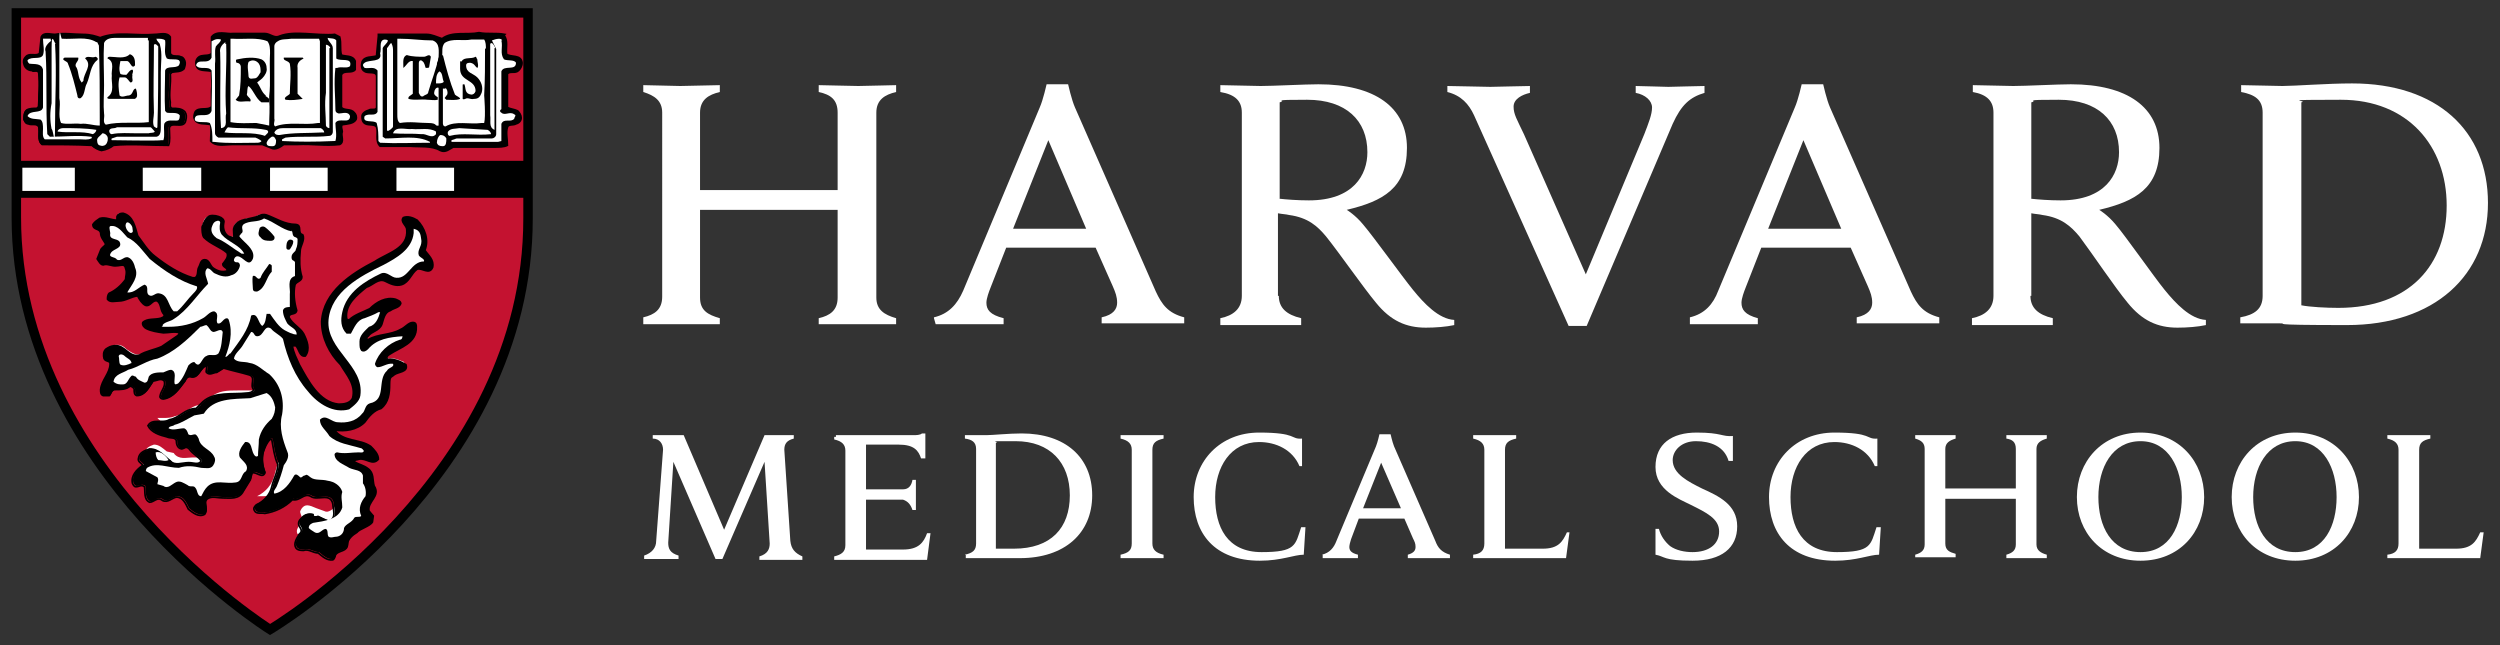
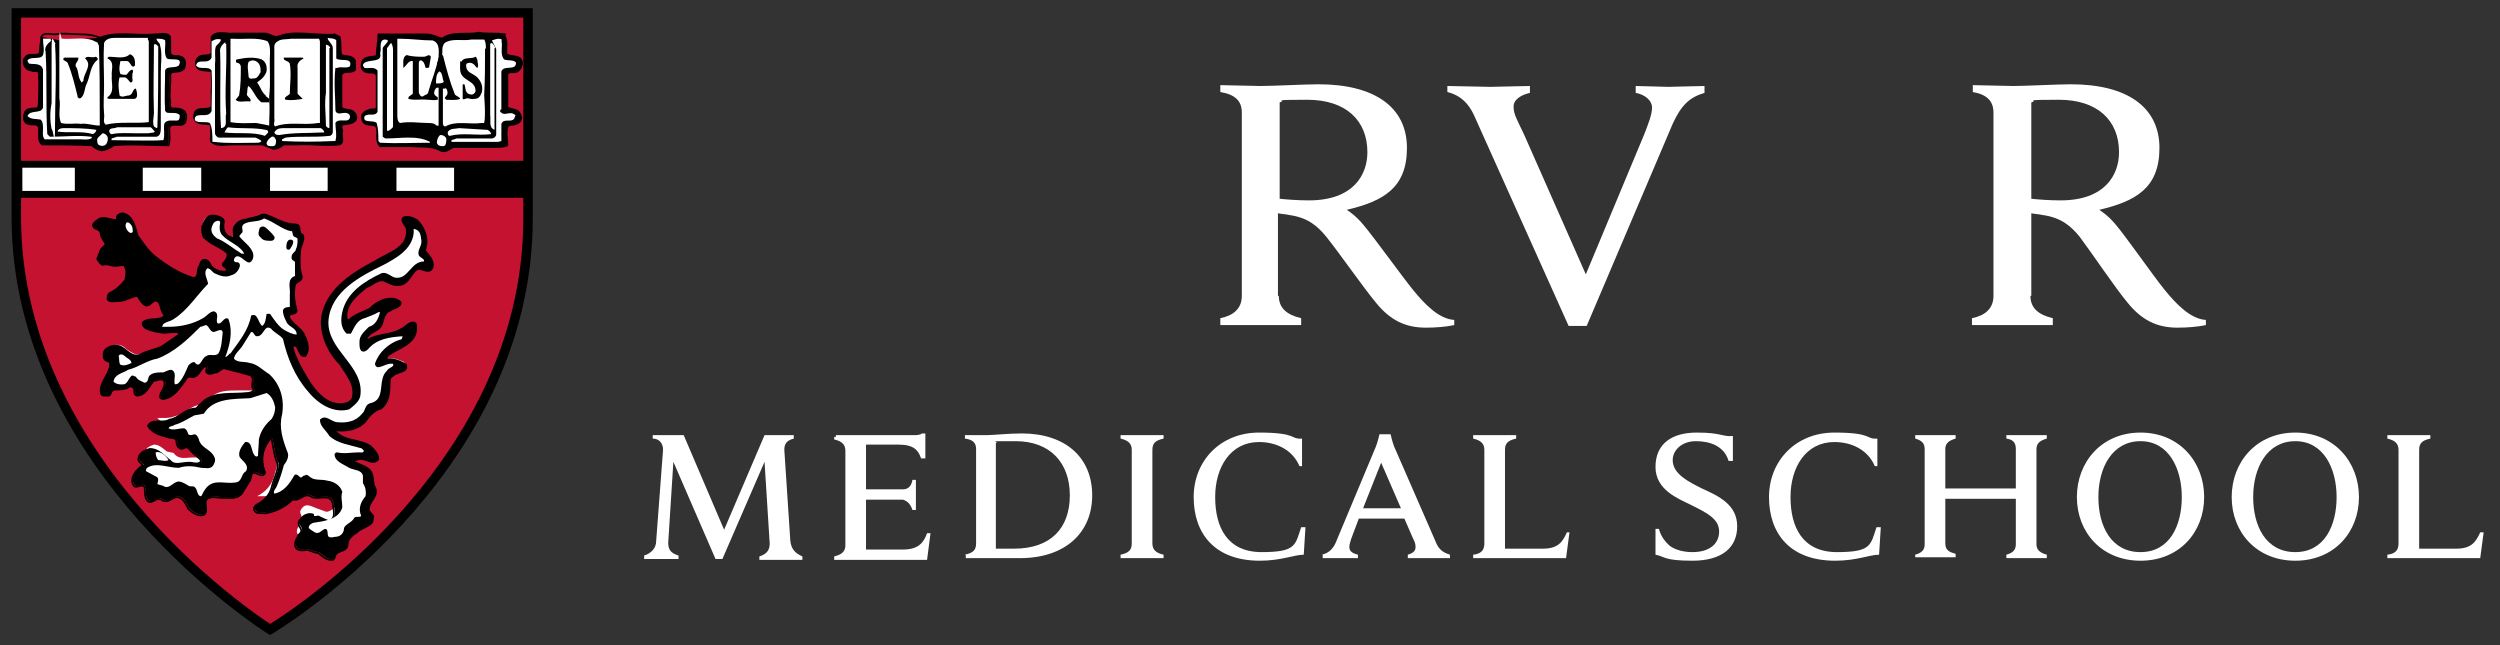
<svg xmlns="http://www.w3.org/2000/svg" version="1.1" viewBox="0 0 290.7 75">
  <rect x="0" y="0" width="290.7" height="75" fill="#333333" stroke="none" />
  <defs>
    <style> .cls-1 { stroke-width: .2px; } .cls-1, .cls-2, .cls-3 { fill: none; stroke: #000; } .cls-2 { stroke-width: .2px; } .cls-3 { stroke-width: 1.1px; } .cls-4 { fill: #fff; } .cls-5 { fill: #c41230; } </style>
  </defs>
  <g>
    <g id="Layer_1">
      <g>
        <path class="cls-4" d="M171.4,13.4c-.6-1.3-1.5-2.3-3.1-2.7v-.7c1,0,4.2.1,5,.1s3.6-.1,4.6-.1v.8c-.9.2-1.9.7-1.9,1.6s.4,1.5,1.2,3.2l7.2,16.3,6.8-16.3c.5-1.3.9-2.3.9-3.1s-.8-1.5-1.9-1.7v-.8c.9,0,3.1.1,3.8.1s3.2-.1,4.2-.1v.8c-1.7.5-2.7,1.4-3.7,3.6l-10,23.5h-2.1l-11-24.5h0Z" />
-         <path class="cls-4" d="M74.8,36.9c1.3-.3,2.2-.9,2.2-2.4V13.1c0-1.4-.9-2-2.2-2.4v-.8c.7,0,3.6.1,4.3.1s3.9-.1,4.6-.1v.8c-1.3.3-2.3.9-2.3,2.4v9h16v-9c0-1.5-.8-2.1-2.2-2.4v-.8c.7,0,3.7.1,4.6.1s3.7-.1,4.4-.1v.8c-1.3.3-2.3.9-2.3,2.4v21.5c0,1.4.9,2,2.3,2.4v.7c-.7,0-3.7,0-4.4,0s-3.9,0-4.6,0v-.7c1.3-.3,2.2-.9,2.2-2.4v-10.2h-16v10.2c0,1.5.9,2,2.3,2.4v.7c-.7,0-3.8,0-4.6,0s-3.7,0-4.3,0v-.8h0ZM108.6,36.9c1.7-.4,2.7-1.5,3.4-3.1l8.9-21.3c.4-.9.8-2.7.8-2.7h2.5s.4,1.8.8,2.7l9.4,21.4c.7,1.5,1.4,2.5,3.3,3v.7c-1,0-4.2,0-4.9,0s-3.7,0-4.7,0v-.7c1.4-.3,1.8-1,1.8-1.7s-.2-1.2-.5-1.9l-2-4.5h-10.4l-1.8,4.6c-.2.5-.5,1.3-.5,1.8,0,.8.4,1.4,2,1.8v.7c-.9,0-3.3,0-3.9,0h-4c0,0-.2-.7-.2-.7h0ZM126.3,26.6l-4.4-10.3-4.1,10.3h8.5ZM108.6,36.9c1.7-.4,2.7-1.5,3.4-3.1l8.9-21.3c.4-.9.8-2.7.8-2.7h2.5s.4,1.8.8,2.7l9.4,21.4c.7,1.5,1.4,2.5,3.3,3v.7c-1,0-4.2,0-4.9,0s-3.7,0-4.7,0v-.7c1.4-.3,1.8-1,1.8-1.7s-.2-1.2-.5-1.9l-2-4.5h-10.4l-1.8,4.6c-.2.5-.5,1.3-.5,1.8,0,.8.4,1.4,2,1.8v.7c-.9,0-3.3,0-3.9,0h-4c0,0-.2-.7-.2-.7h0ZM126.3,26.6l-4.4-10.3-4.1,10.3h8.5ZM196.5,36.9c1.7-.4,2.7-1.5,3.3-3.1l8.9-21.3c.4-.9.8-2.7.8-2.7h2.5s.4,1.8.8,2.7l9.4,21.4c.7,1.5,1.4,2.5,3.3,3v.7c-1,0-4.2,0-4.9,0s-3.7,0-4.7,0v-.7c1.4-.3,1.8-1,1.8-1.7s-.2-1.2-.5-1.9l-2-4.5h-10.4l-1.8,4.6c-.2.5-.5,1.3-.5,1.8,0,.8.4,1.4,1.9,1.8v.7c-.9,0-3.3,0-3.8,0h-4.1c0,0,0-.7,0-.7h0ZM214.1,26.6l-4.4-10.3-4.1,10.3h8.5ZM260.5,36.9c1.7-.3,2.6-1,2.6-2.5V13.1c0-1.5-.9-2.1-2.5-2.4v-.8c.9,0,4,.1,4.8.1,1.4,0,5.2-.3,8.1-.3,9.9,0,15.8,5.5,15.8,13.9s-6.2,14.2-16.4,14.2-6.5-.2-7.8-.2-3.7,0-4.6,0v-.8h0ZM267.6,35.5c1,.2,2.9.3,4.3.3,8.3,0,12.6-5,12.6-11.9s-4.5-12.3-12.3-12.3-3.6.1-4.6.3v23.6h0Z" />
        <path class="cls-4" d="M148.7,34.4c0,1.4.9,2.2,2.6,2.6v.8c-.9,0-3.9,0-4.8,0s-3.7,0-4.6,0v-.8c1.5-.3,2.5-1.1,2.5-2.6V13.1c0-1.3-.7-2.1-2.5-2.4v-.8c.9,0,3.8.1,4.7.1,1.4,0,5.2-.2,6.7-.2,6.6,0,10.3,2.7,10.3,7.4s-2.8,6.2-7,7.2c0,0,1,.6,1.9,1.7,1.2,1.4,4.5,6,5.8,7.6s3,3.4,4.8,3.5v.6c-.9.2-2.2.3-3.3.3-2.3,0-4.1-.8-5.8-2.9-1.5-1.8-4.2-5.7-5.8-7.7-1-1.2-2.1-2.2-4.3-2.5-.4-.1-.8-.1-1.3-.2v9.6h.1ZM148.7,23.1c.9.1,2.2.2,3.5.2,5.2,0,6.8-3,6.8-5.6,0-3.7-2.5-6.1-7-6.1s-2.3.1-3.2.3v11.2h-.1Z" />
        <path class="cls-4" d="M236.1,34.4c0,1.4.9,2.2,2.6,2.6v.8c-.9,0-3.9,0-4.8,0s-3.7,0-4.6,0v-.8c1.5-.3,2.5-1.1,2.5-2.6V13.1c0-1.3-.7-2.1-2.4-2.4v-.8c.9,0,3.8.1,4.7.1,1.4,0,5.2-.2,6.7-.2,6.6,0,10.3,2.7,10.3,7.4s-2.8,6.2-7,7.2c0,0,1,.6,1.9,1.7,1.2,1.4,4.4,6,5.7,7.6s3,3.4,4.8,3.5v.6c-.9.2-2.2.3-3.3.3-2.3,0-4.1-.8-5.8-2.9-1.5-1.8-4.1-5.7-5.6-7.7-1-1.2-2.1-2.2-4.3-2.5-.4-.1-.8-.1-1.3-.2v9.6h0ZM236.1,23.1c.9.1,2.2.2,3.5.2,5.2,0,6.8-3,6.8-5.6,0-3.7-2.5-6.1-7-6.1s-2.3.1-3.2.3v11.2h-.1Z" />
        <path class="cls-4" d="M192.5,61.5h.4c.2.8.7,1.5,1.3,2,.7.5,1.7.7,2.6.7,1.9,0,3.1-.9,3.1-2.4s-1.5-2.2-3.3-3.1c-1.4-.7-4.1-1.7-4.1-4.4s1.9-4,4.8-4,2.9.5,4.2.4v2.9h-.5c-.5-1.7-2.1-2.3-3.8-2.3s-2.7,1.1-2.7,2.2c0,1.6,1.8,2.5,3.4,3.3,2,.9,4.1,1.9,4.1,4.4s-1.8,4-5.2,4-3.2-.5-4.3-.7v-3h0Z" />
        <path class="cls-4" d="M222.7,64.5c.7-.2,1.1-.5,1.1-1.2v-11.1c0-.7-.4-1-1.1-1.2v-.4c.3,0,1.9,0,2.3,0s2,0,2.4,0v.4c-.7.2-1.2.5-1.2,1.2v4.6h8.2v-4.6c0-.8-.4-1.1-1.1-1.2v-.4c.4,0,1.9,0,2.4,0s1.9,0,2.3,0v.4c-.7.2-1.2.5-1.2,1.2v11.1c0,.7.5,1,1.2,1.2v.4h-4.7v-.4c.7-.2,1.1-.5,1.1-1.2v-5.3h-8.2v5.2c0,.8.5,1,1.2,1.2v.4h-4.7v-.3h0Z" />
        <path class="cls-4" d="M218.7,61.3l-.2,3.2c-1.1,0-2.6.7-5.1.7-5.3,0-7.7-3.2-7.7-7.4s3.1-7.5,7.6-7.5,3.6.8,5,.7v3.2c.1,0-.3,0-.3,0-.8-1.9-2.7-2.8-4.7-2.8-3.3,0-5.1,2.9-5.1,6.4s1.4,6.4,5.4,6.4,3.9-.8,4.6-2.9h.5Z" />
        <path class="cls-4" d="M241.5,57.8c0-4.1,2.9-7.5,7.4-7.5s7.4,3.4,7.4,7.5-2.9,7.4-7.4,7.4-7.4-3.3-7.4-7.4h0ZM253.7,57.8c0-3.3-1.5-6.5-4.8-6.5s-4.9,3.1-4.9,6.5,1.5,6.4,4.9,6.4,4.8-3.1,4.8-6.4h0Z" />
        <path class="cls-4" d="M259.5,57.8c0-4.1,2.9-7.5,7.4-7.5s7.4,3.4,7.4,7.5-2.9,7.4-7.4,7.4-7.4-3.3-7.4-7.4h0ZM271.7,57.8c0-3.3-1.5-6.5-4.8-6.5s-4.9,3.1-4.9,6.5,1.5,6.4,4.9,6.4,4.8-3.1,4.8-6.4h0Z" />
        <path class="cls-4" d="M97.2,50.6h9c.3,0,.8,0,1-.2h.4v2.9h-.5c-.3-.9-.8-1.6-2.6-1.6h-3.8v5.2h3.1c.4,0,1,0,1.2,0,.7,0,1-.5,1.1-1.1h.4v3.5h-.4c-.2-.6-.5-1-1.1-1.2-.2,0-.8,0-1.2,0h-3.1v5.8h4.3c1.8,0,2.4-.8,2.8-1.9h.4c0,0-.4,3.1-.4,3.1-1.4,0-2.2,0-3.7,0h-4.6c-.4,0-2,0-2.5,0v-.4c.8-.2,1.3-.5,1.3-1.3v-11c0-.7-.4-1.1-1.3-1.3v-.3h.2Z" />
        <path class="cls-4" d="M131.6,52.3c0-.7-.4-1.1-1.3-1.3v-.4c.5,0,2.1,0,2.5,0s2,0,2.5,0v.4c-.9.2-1.3.5-1.3,1.3v10.9c0,.7.4,1.1,1.3,1.3v.4c-.5,0-2,0-2.5,0s-2,0-2.5,0v-.4c.9-.2,1.3-.5,1.3-1.3v-10.9h0Z" />
        <path class="cls-4" d="M153.7,64.5c.9-.2,1.4-.8,1.7-1.6l4.6-11c.2-.5.4-1.4.4-1.4h1.3s.2.9.4,1.4l4.8,11c.3.8.7,1.3,1.7,1.6v.4h-4.9v-.4c.7-.2.9-.5.9-.9s-.1-.6-.3-1l-1-2.3h-5.3l-.9,2.4c-.1.3-.2.7-.2.9,0,.4.2.7,1,.9v.4h-4.1v-.4h-.1ZM162.9,59.1l-2.3-5.3-2.1,5.3h4.4Z" />
        <path class="cls-4" d="M151.8,61.3l-.2,3.2c-1.1,0-2.6.7-5.1.7-5.3,0-7.7-3.2-7.7-7.4s3.1-7.5,7.6-7.5,3.6.8,5,.7v3.2c.1,0-.3,0-.3,0-.8-1.9-2.7-2.8-4.7-2.8-3.3,0-5.1,2.9-5.1,6.4s1.4,6.4,5.4,6.4,3.9-.8,4.6-2.9h.5Z" />
        <path class="cls-4" d="M182.2,61.9c-.5,1.1-1,1.9-2.8,1.9h-4.4v-11.5c0-.8.4-1.1,1.3-1.3v-.4c-.5,0-2.1,0-2.5,0s-2,0-2.5,0v.4c.9.2,1.3.6,1.3,1.3v10.9c0,.8-.4,1.2-1.3,1.3v.4c.5,0,2.1,0,2.5,0h4.6c1.5,0,2.4,0,3.7,0l.4-3h-.3Z" />
        <path class="cls-4" d="M288.4,61.9c-.5,1.1-1,1.9-2.8,1.9h-4.3v-11.5c0-.8.4-1.1,1.3-1.3v-.4c-.5,0-2.1,0-2.5,0s-2,0-2.5,0v.4c.9.2,1.3.6,1.3,1.3v10.9c0,.8-.4,1.2-1.3,1.3v.4c.5,0,2.1,0,2.5,0h4.6c1.5,0,2.4,0,3.7,0l.4-3h-.4Z" />
        <path class="cls-4" d="M112.2,64.5c.9-.2,1.3-.5,1.3-1.3v-11c0-.8-.5-1.1-1.3-1.2v-.4c.5,0,2.1,0,2.5,0,.7,0,2.6-.2,4.1-.2,5.1,0,8.2,2.8,8.2,7.2s-3.2,7.3-8.4,7.3-3.2,0-3.9,0-1.9,0-2.4,0v-.5h0ZM115.8,63.8c.5,0,1.4,0,2.1,0,4.3,0,6.5-2.4,6.5-6.2s-2.3-6.3-6.3-6.3-1.7,0-2.3.2v12.2h0Z" />
        <path class="cls-4" d="M91.9,62.9l-.7-10.6c0-.7.3-1.1,1.1-1.3v-.4h-3.4l-4.7,11-4.7-11h-3.6v.4c.8,0,1.2.6,1.2,1.3l-.8,10.6c0,.8-.5,1.4-1.4,1.7v.4h4v-.4c-1-.3-1.2-.8-1.2-1.5l.6-9.4,4.9,11.3h.8l4.9-11.3.6,9.5c0,.6-.2,1.2-1.2,1.5v.4h5v-.4c-.9-.4-1.3-.9-1.4-1.8h0Z" />
        <path class="cls-5" d="M31.4,1.5H1.6v23.8c-.1,29.2,29.2,47.8,29.5,48h.1c.1,0,.3,0,.3,0,5-3.3,29.8-20.9,29.8-47.8V1.6c0-.1-29.9-.1-29.9-.1h0ZM61.1,22.6H2.1v-3.4h59v3.4h0Z" />
-         <path d="M11.6,4.4c2-.8,4.2-.2,6.4-.4.6,0,1.4-.3,1.8.3v1.9c.2.5.9.2,1.2.4.2,0,.4.2.5.5s0,.6-.1.9c-.4.4-.9.3-1.5.4l-.2.2c.1,1.2-.2,2.2,0,3.3,0,.2-.1.6.2.7.6,0,1.1,0,1.5.4.2.3.2.6.1,1-.2,1.2-2.1-.2-1.9,1.2,0,.5.1,1.2-.1,1.7-2.2,0-4.4-.2-6.4,0-.4.3-.8.5-1.4.6-.4-.1-.8-.3-1.1-.6-2-.1-3.9-.1-5.8-.1-.6-.5-.2-1.4-.4-2.1-.3-.4-.8-.1-1.2-.3-.3,0-.4-.3-.5-.5,0-.4,0-.8.3-1.1.3-.2.8-.2,1.2-.2l.2-.2c0-1.3.2-2.6,0-4-.2-.3-.6,0-.8-.2-.3,0-.7-.3-.8-.7-.1-.3-.1-.6.2-.9.4-.5,1.2,0,1.6-.4l.2-1.9c.3-.6,1-.3,1.6-.3,1-.2,2.2,0,3.2,0s1.5.2,2.1.4h0Z" />
+         <path d="M11.6,4.4c2-.8,4.2-.2,6.4-.4.6,0,1.4-.3,1.8.3v1.9c.2.5.9.2,1.2.4.2,0,.4.2.5.5s0,.6-.1.9c-.4.4-.9.3-1.5.4l-.2.2c.1,1.2-.2,2.2,0,3.3,0,.2-.1.6.2.7.6,0,1.1,0,1.5.4.2.3.2.6.1,1-.2,1.2-2.1-.2-1.9,1.2,0,.5.1,1.2-.1,1.7-2.2,0-4.4-.2-6.4,0-.4.3-.8.5-1.4.6-.4-.1-.8-.3-1.1-.6-2-.1-3.9-.1-5.8-.1-.6-.5-.2-1.4-.4-2.1-.3-.4-.8-.1-1.2-.3-.3,0-.4-.3-.5-.5,0-.4,0-.8.3-1.1.3-.2.8-.2,1.2-.2l.2-.2c0-1.3.2-2.6,0-4-.2-.3-.6,0-.8-.2-.3,0-.7-.3-.8-.7-.1-.3-.1-.6.2-.9.4-.5,1.2,0,1.6-.4l.2-1.9s1.5.2,2.1.4h0Z" />
        <path class="cls-4" d="M14.3,25.3v.4c-.1.2-.3.4-.5.3h-.8c-.3-.2-.6-.3-.9-.2-.1.1-.3.2-.5.4.1,0,.1.1.1.1.2.1.6.2.7.7,0,.4.2.7.4.9v.2c.2.1.2.2.2.3s0,.1-.1.2l-.4.5-.2.2s-.2.5-.3.7c.1.2.2.3.3.3.4-.1.7,0,1,0h.6c0,.1.1.1.1.1h.2c.2,0,.6-.1.9.1,0,0,.3.5.3.6.1.2.1.3.1.5s0,.4-.1.6v.3c-.1,0-.1.2-.2.2-.5.8-1.2,1.4-2.1,1.8h.1c.1.2.4.2.7,0h.2c.4,0,.7,0,1.1-.3l1.1-.3c.2,0,.3,0,.4.2.2.4.5.7.7.9l.2-.2c.2-.2.6-.5,1.1-.3,0,0,.1,0,.1,0,.4.3.5.7.6,1,.1.2.1.5.3.6.1,0,.1.2.1.2h0c0,.5-.4.7-.5.7h-.2c0,0-.9.3-.9.3-.3,0-.6,0-.8.2,0,0,0,0,.1,0,.4.2,1,.3,1.6.4h.3c0,0,.7,0,.7,0h1.2c.2,0,.2,0,.3.2.1,0,0,.3-.1.4l-.2.3h-.1c0,0-1.9,1.4-1.9,1.4-.1,0-1.1.4-1.1.4l-1.5.6h-.1c-.9.2-1.4-.3-1.9-.6-.3-.3-.6-.5-1-.5s-.6,0-.8.3c-.1,0-.1.2-.1.4v.2h.1c.2,0,.6.2.6.7s-.3,1.2-.6,1.7c-.2.4-.5.9-.5,1.3h0c0,.2,0,.3.1.3h.2v-.2c.2-.2.4-.5.8-.6h.1c.8,0,1.2,0,1.5-.3.1,0,.2,0,.2,0,.2,0,.5,0,.7.2.2.2.3.4.3.6v.2c.5,0,.8-.5,1.2-1.1l.2-.3c.1,0,.2-.2.3-.2h.3c.4-.2.8-.4,1.3,0,.1,0,.2.2.2.3v.3c0,.4-.2.7-.3,1,0,0-.1.2-.1.4.7-.2,1.3-.8,1.8-1.5l.3-.4c.1-.2.3-.7.9-.7h.1c.3,0,.4,0,.7-.5l.6-.6q.1,0,.3,0h.2c.1,0,.2,0,.3,0q.1,0,.1.2v.6h0c.1,0,.4-.2.6-.2l.8-.5c.1,0,.2,0,.4,0l3,.8c.6.2.7.6.7,1v.6q0,0,.1.2c.1,0,.1.2.1.3v.2c-.1.3-.4.6-1.2.6h-1.5c-1.2,0-2.4,0-3.3.9l-.8.8c-.1,0-.2,0-.3,0-.6,0-1,.3-1.5.6-.4.3-.9.6-1.5.7-.4.2-.9.2-1.3.2s-.6,0-.7,0c.4.5,1.1.7,1.8.9.1,0,.4,0,.4,0,.3,0,.8,0,1,.5v.2c0,.4.1.6.3.6h.1c.1,0,.5-.3,1,0,.1,0,.7.7.7.7l.8.8c.1,0,.1.3,0,.4-.3.6-1,.5-1.4.5h-.7c-.6,0-1.5.3-2.1-.5h.1c0,0-.9-.2-.9-.2-.5-.4-.9-.8-1.5-.8-.6.2-.9.4-.9.7h0v.2c.1,0,.4.3.4.3.1,0,.1.2.1.2h0c0,.2-.1.3-.2.4-.5.3-1.1.8-1.1,1.4v.2h0c.1,0,.2,0,.2,0,.2,0,.6-.2,1,0,.1,0,.2.2.2.3v.5c0,.5.1.7.2.9.1,0,.2,0,.2,0,.3-.2.9-.4,1.5,0,.1,0,.3,0,.6-.2l.6-.3h.1c1,0,1.5.9,1.7,1.5h0c.5.4.9.6,1.2.5h0v-.5c0,0-.1-.3-.1-.5,0-.4.1-.8.7-1,.1,0,1,0,1,0h.7c.9,0,1.6,0,1.9-.5,0,0,.7-1.1.8-1.3,0,0,.1-.7.1-.7,0-.2.1-.3.3-.3.3,0,.7,0,.9,0,0,0,.1,0,.2,0-.2-.5-.3-1-.3-1.5s0-.5.1-.8c.2-.7.5-1.3.9-1.8.1,0,.3-.2.5,0h.2c.1.2.2.3.3.4l.2,1c0,.6.2,1.2.5,1.8,0,0,0,0,0,.2l-.4,1.4-.3,1.1c-.3,1.1-1,1.9-2,2.4h0c0,0,.2,0,.4,0h.4c1.1,0,2.1-.7,2.9-1.5,0,0,.3-.2.4,0,.2,0,.4,0,.7-.2s.9-.5,1.5,0c.2.2.6.2,1,0,.6,0,1.6,0,1.8,1v.7c0,.5.2,1.5-.9,1.8h-.2l-1.1-.4c-.9-.4-1.3-.5-1.7,0,0,0-.2.3-.2.4,0,.3.5.9,0,1.4h0c0,0,0,0,0,0-.3.5-.5.8-.3,1.2,0,0,0,0,.4,0,.4-.2.9,0,1.3,0l.5.2c0,0,.2,0,.2,0h.2c.4.4.7.6,1.1.7h0c0,0,.2-.6.2-.6,0,0,.7-.4.7-.4.4-.2.5-.2.5-.4,0-.7.6-1.4,1.3-1.8,0,0,.2,0,.3,0,.2,0,.7-.2.9-.4h0c0,0-.2-.3-.2-.3,0,0,0-.2-.2-.2v-.3c0-.5.3-.9.5-1.3.2-.3.3-.6.3-.8s0-.2,0-.4c0,0,0,0,0,0v-.7c-.2-.5-.2-.8-.5-1.1l-.8-.4-.3-.3c-.2,0-.2-.2-.2-.4,0-.4.2-.6.7-.7h0c.5-.2,1,0,1.4.2.4,0,.5,0,.6,0,0-.3-.4-.6-.6-.9-.5-.3-1.1-.5-1.7-.6-1-.2-2-.5-2.6-1.4,0,0,0-.2,0-.3s0-.2,0-.3h0c0-.2.3-.2.4-.2,1.2.3,2.4,0,3.2-.7.5-.6,1.1-1.4,2-1.7.7-.5.8-1.4.8-2.5s.3-1,.7-1.4l.9-.4c.3,0,.4,0,.4-.2-.5-.2-1.1-.5-1.6-.4,0,0-.2,0-.3,0-.3,0-.3-.3-.4-.5h0c0-.4.2-.6.4-.7h0c0,0,0-.2,0-.2l.9-.5c1.2-.7,2-1.1,2-2.1h0c0,0-.3,0-.4.2l-.8.4c-.6.3-1.3.5-1.9.6-.7,0-1.3.3-1.8.6,0,0,0,0-.2,0-.2,0-.5,0-.5-.4v-.3c0-.2,0-.4.2-.5.2-.3.5-.5.8-.6.4-.2.6-.3.7-.6v-.3c.3-.5.5-1.2,1.2-1.5,0,0,.6-.3.6-.3,0,0,.2,0,.2,0h0c-1-.4-2,.4-2.6.9h0c0,0-.5.2-.5.2-.7.3-1.4.6-1.8,1.1,0,0,0,0-.2,0-.2,0-.4,0-.6,0-.2,0-.3-.3-.3-.5-.2-1.6,1.1-2.8,2.1-3.7l.2-.2h.2c0,0,.6-.4.6-.4.5-.3,1.1-.7,1.9-.3s1.1.5,1.6.4c.3,0,.5-.4.8-.8.2-.3.5-.7.9-1,.4-.2.8,0,1.1,0s.4.1.4.1h0v-.2c0-.3-.2-.6-.5-1l-.4-.5q0-.1,0-.2v-.2c0-.3.2-.6.2-1,0-.8-.3-1.5-.9-2-.2-.1-.6-.3-1-.3,0,.1,0,.2,0,.2l.4.8v.3c0,1.8-1.5,2.6-2.8,3.2l-1.1.6c-2.5,1.3-5.8,3.3-6,6.6,0,1.7.7,3.3,2.1,4.7,0,0,0,0,0,0l.5.7c.5.8,1.1,1.6,1.1,2.7s0,.5,0,.8c-.4,1-1.6,1-2,1-2.5-.2-3.8-2.7-4.8-4.5l-.2-.3-.2-.4c-.3-.6-.6-1.2-.6-1.9s0-.3,0-.3c0,0,.4-.4.9,0,0,0,.5.7.5.7,0,0,0,.2,0,.3,0,0,0-.2,0-.4,0-.4-.2-.9-.4-1.4h0c0-.3-.4-.6-.7-.8-.4-.3-.8-.7-1-1.2h0v-.2c0-.6.5-.7.7-.8h0c-.2-.6-.3-1.3-.3-2s0-.7,0-1h0l.6-.6q.2,0,.2-.2c-.2-.7-.2-1.5-.2-2.2v-.9c0-.1.2-.7.2-.7,0-.3.2-.5.2-.7v-.2c-.4-.2-.5-.7-.5-.9v-.2h0c-1,0-1.9-.4-2.7-.8l-.8-.4c-.2-.1-.4,0-.7.2l-.5.2h-.5c-.5.2-1,.3-1.3.6s-.2.5-.2.9v.3h0c-.1.4-.3.5-.4.5-.3.1-.5,0-.7-.1h-.1c-.8-.4-1.1-1.2-.9-2,0-.1-.1-.3-.1-.3-.2-.1-.6-.2-.9-.1-.2.1-.4.3-.5.8,0,0-.1.1-.1.2h0c0,.4.1.7.2.8.3.3.8.6,1.4.9l1.3.7q.1.1.1.2c0,.1.1.3.1.4,0,.5-.2.8-.4,1.1h0c.1.1.4.3.4.7v.2c0,.2-.2.3-.3.3-.8.2-1.5,0-2.1-.4l-.4-.5c-.1-.2-.2-.3-.3-.3,0,0-.1.2-.1.3l-.2.4c0-.1,0,.3,0,.3,0,.3-.1.7-.4,1-.1,0-.2,0-.3,0h-.4c-1.6-.5-3-1.3-4.6-2.5-.7-.5-1.2-1.2-1.7-1.9l-.4-.5h-.1c0-.1-.1-.6-.1-.6-.3-1-.5-1.6-1.2-1.8-.2-.2-.3-.2-.3-.2h0ZM15.3,31.1h0ZM12.2,30.4h.2-.2ZM26.6,31q.1-.1.1-.2h0s-.1.1-.1.2h0ZM34.3,36.3s.1,0,0,0q.1,0,0,0c.1,0,0,0,0,0h0ZM24.8,42.9h0ZM24.9,43s0,0,0,0q0,0,0,0h0ZM16.4,45.5h0ZM30.6,54h0c0,0,0,0,0,0h0ZM31.1,58.2h.1-.1Z" />
        <path class="cls-3" d="M1.9,25.3V1.5h59.5v23.9c0,30.1-30,47.8-30,47.8,0,0-29.5-18.5-29.5-47.9h0Z" />
        <path d="M43.4,60h0c-.2-.2-.4-.5-.5-.6-.2-1.1,1.4-1.8.6-2.9-.2-.7,0-1.5-.7-2-.5-.4-1.1-.5-1.6-.8,0-.3.4-.2.5-.3.9-.2,1.6.8,2.3,0,0-.6-.5-1.1-.9-1.5-1.3-.9-3.2-.5-4.2-1.9h0c1.2.2,2.6,0,3.5-.9.5-.7,1.1-1.4,1.9-1.6.9-.7,1-1.8,1-2.8s.2-.8.5-1.1c.5-.4,1.7-.3,1.4-1.2-.7-.4-1.4-.7-2.1-.6-.4-.2,0-.5.2-.6,1.2-.8,3.2-1.3,3.1-3.2,0-.2,0-.5-.4-.5-.5,0-.9.6-1.4.8-1.2.7-2.6.5-3.8,1.2-.2,0-.2-.3,0-.4.4-.6,1.3-.6,1.6-1.4.2-.6.3-1.4,1-1.6.4-.3,1-.3,1.2-.8,0-.3-.4-.4-.6-.5-1.1-.3-2.2.3-3,1.1-.8.4-1.8.7-2.4,1.3,0,0-.3,0-.3-.2-.2-1.6,1.2-2.7,2.3-3.6.7-.2,1.4-1.1,2.2-.7.6.3,1.2.6,1.9.4.9-.3,1-1.3,1.8-1.8.6-.2,1.4.7,1.8-.2.2-.9-.5-1.4-.9-2,.5-1.2,0-2.6-.9-3.5-.5-.3-1.1-.5-1.6-.3-.4.5.4.9.4,1.4.2,2.2-2.2,2.7-3.7,3.7-2.7,1.4-6,3.5-6.2,7,0,1.9.9,3.7,2.2,5,.7,1.2,1.8,2.3,1.4,3.9-.3.6-1,.7-1.6.7-2.3-.2-3.6-2.8-4.6-4.6-.3-.7-.7-1.4-.8-2.2,0,0,.2,0,.4,0,.4.4.4,1.3,1.1,1.2.6-.8.2-1.8-.2-2.6-.4-.7-1.3-1.1-1.7-1.9,0-.6.8-.2.9-.8-.3-1-.4-2.1-.2-3,.2-.4.8-.4.8-.9-.3-1-.3-1.9-.2-3,0-.6.6-1.3.3-1.9-.7-.2,0-1.1-.8-1.2-1.3,0-2.3-.7-3.4-1.1-.6-.2-1,.2-1.5.3-.7.2-1.5.2-2,.7s-.3.9-.3,1.5c-.1.3-.4,0-.6,0-.5-.3-.7-.9-.6-1.5.1-.3,0-.5-.3-.7-.4-.2-.9-.4-1.3-.2-.5.2-.7.8-.9,1.3,0,.4,0,.9.2,1.2.8.8,1.9,1.1,2.7,1.8.2.5-.2.9-.5,1.3,0,.4.6.4.5.8-.6.2-1.2,0-1.7-.4-.3-.3-.4-.9-.9-.9s-.5.6-.7.9c-.2.4,0,.9-.4,1.2h-.3c-1.6-.5-3-1.4-4.4-2.5-.8-.6-1.4-1.6-2-2.4-.3-1-.5-2.3-1.7-2.6-.3,0-.6.1-.7.4v.4c-.7,0-1.3-.4-2-.2-.3.2-.6.4-.8.7,0,.7.8.4.9,1,0,.5.4.9.6,1.3-.2.3-.5.4-.6.7l-.4,1c.2.3.4.7.7.7.5-.2,1,.2,1.6.1.4,0,.9-.3,1,.3.2.5,0,.9,0,1.3-.5.7-1.2,1.3-1.9,1.6-.2.2-.2.5-.2.7.3.4.9.2,1.3.2.8,0,1.4-.5,2.2-.6.2.4.5.9.9,1.1.6.2.8-.7,1.4-.5.5.4.4,1.1.8,1.6,0,.3-.2.3-.4.4-.7.2-1.6,0-2.1.5-.1.3.2.6.4.7.6.3,1.3.4,2,.5.6,0,1.3-.2,1.9,0l-.2.3-1.9,1.3c-.9.4-1.8.5-2.6,1-1.2.3-1.7-1.2-2.8-1.1-.5,0-.8.2-1.1.4-.3.3-.3.7-.2,1.1.2.4.7.2.7.6,0,1.1-1,1.9-1.1,3,0,.3,0,.6.4.7.2,0,.5,0,.7,0,.2-.2.2-.6.6-.7.7,0,1.4,0,1.8-.4.2,0,.5.2.5.4,0,.3,0,.6.3.7,1,0,1.4-1,1.9-1.7.4,0,.9-.4,1.3,0,.2.7-.4,1.1-.5,1.8,0,.2.2.3.4.3,1.2-.2,1.8-1.2,2.5-2.1.1-.2.2-.5.6-.5.9.3,1.1-.8,1.7-1.2h.2c.1.3-.1.5,0,.7.4.4.8,0,1.2,0l.8-.5c1,.3,2,.5,3,.8.8.3,0,1.2.5,1.7-.1.3-.5.4-.8.4-1.7.2-3.7-.2-5.1,1l-.8.8c-1.3,0-1.9,1.1-3.1,1.3-.8.5-2-.2-2.5.7.4.8,1.4,1.1,2.2,1.3.4.2.9,0,1.1.4,0,.4.1.9.6,1,.3,0,.5-.4.9,0,.4.6,1.1.9,1.4,1.4-.3.5-.9.2-1.4.2h-.1c-.7,0-1.6.4-2.1-.2-.7-.5-1.3-1.4-2.4-1.4-.6.2-1.2.4-1.3,1-.1.4.3.5.5.8-.7.5-1.4,1.2-1.2,2.1.1.2.2.4.4.4.4,0,.6-.3,1,0,.1.6-.1,1.5.6,1.8.5,0,.9-.7,1.5-.2.6.3,1-.3,1.6-.4.8,0,1.1.8,1.4,1.4.5.4,1.2,1,1.9.6.5-.7-.4-1.5.5-1.9.5-.2,1,0,1.6,0,.9,0,1.9.2,2.4-.8l.8-1.3.2-.8c.5-.2,1.2.7,1.5,0-.3-.8-.4-1.6-.2-2.4.2-.6.4-1.1.8-1.5h.2c.2,1.1.3,2,.7,2.9,0,.9-.5,1.7-.7,2.6-.2.9-.9,1.7-1.8,2.1-.2.2-.4.4-.2.7.2.4.8.2,1.2.3,1.2-.2,2.3-.7,3.2-1.6.9.2,1.3-.8,2.1-.4.8.6,2.3-.5,2.6.9,0,.6.5,1.7-.5,2-1-.2-2.2-1.5-3.2-.3-.2.2-.4.5-.2.9.2.3.4.6,0,.9-.3.5-.7,1.1-.4,1.6.2.3.6.3.9.3.6-.2,1.1.3,1.7.3.5.4,1,.9,1.7.8.3-.2.2-.5.4-.7.4-.4,1.3-.3,1.3-1.1,0-.6.6-1.1,1.1-1.4.2-.3,1.4-.6,1.7-1.1h0Z" />
        <path class="cls-1" d="M43.4,60h0c-.2-.2-.4-.5-.5-.6-.2-1.1,1.4-1.7.6-2.9-.2-.7,0-1.5-.7-2-.5-.4-1.1-.5-1.6-.8,0-.3.4-.2.5-.3.9-.2,1.6.8,2.3,0,0-.6-.5-1.1-.9-1.5-1.3-.9-3.2-.5-4.2-1.9h0c1.2.2,2.6,0,3.5-.9.5-.7,1.1-1.4,1.9-1.6.9-.7,1-1.8,1-2.8s.2-.8.5-1.1c.5-.4,1.7-.3,1.4-1.2-.7-.4-1.4-.7-2.1-.6-.3-.2,0-.5.2-.6,1.2-.8,3.2-1.3,3.1-3.2,0-.2,0-.5-.4-.5-.5,0-.9.6-1.4.8-1.2.7-2.6.5-3.8,1.2-.2,0-.2-.3,0-.4.4-.6,1.3-.6,1.6-1.4.2-.6.3-1.4,1-1.6.4-.3,1-.3,1.2-.8,0-.3-.4-.4-.6-.5-1.1-.3-2.2.3-3,1.1-.8.4-1.8.7-2.4,1.3,0,0-.3,0-.3-.2-.2-1.6,1.2-2.7,2.3-3.6.7-.2,1.4-1.1,2.2-.7.6.3,1.2.6,1.9.4.9-.3,1.1-1.3,1.8-1.8.6-.2,1.4.7,1.8-.2.2-.9-.5-1.4-.9-2,.5-1.2,0-2.6-.9-3.5-.5-.3-1.1-.5-1.6-.3-.4.5.4.9.4,1.4.2,2.2-2.2,2.7-3.7,3.7-2.7,1.4-6,3.5-6.2,7,0,1.9.9,3.7,2.2,5,.7,1.2,1.8,2.3,1.4,3.9-.3.6-1,.7-1.6.7-2.3-.2-3.6-2.8-4.6-4.6-.3-.7-.7-1.4-.8-2.2,0,0,.2,0,.4,0,.4.4.4,1.3,1.1,1.2.6-.8.2-1.8-.2-2.6-.4-.7-1.3-1.1-1.7-1.9,0-.6.8-.2.9-.8-.3-1-.4-2.1-.2-3,.2-.4.8-.4.8-.9-.3-1-.3-1.9-.2-3,0-.6.6-1.3.3-1.9-.7-.2,0-1.1-.8-1.2-1.3,0-2.3-.7-3.4-1.1-.6-.2-1,.2-1.5.3-.7.2-1.5.2-2,.7s-.3.9-.3,1.5c-.1.3-.4,0-.6,0-.5-.3-.7-.9-.6-1.5.1-.3,0-.5-.3-.7-.4-.2-.9-.3-1.3-.2-.5.2-.7.8-.9,1.3,0,.4,0,.9.2,1.2.8.8,1.9,1.1,2.7,1.8.2.5-.2.9-.5,1.3,0,.4.6.4.5.8-.6.2-1.2,0-1.7-.4-.3-.3-.4-.9-.9-.9s-.5.6-.7.9c-.2.4,0,.9-.4,1.2h-.3c-1.6-.5-3-1.4-4.4-2.5-.8-.6-1.4-1.6-2-2.4-.3-1-.5-2.3-1.7-2.6-.3,0-.6.1-.7.4v.4c-.7,0-1.3-.4-2-.2-.3.2-.6.4-.8.7,0,.7.8.4.9,1,0,.5.4.9.6,1.3-.2.3-.5.4-.6.7l-.4,1c.2.3.4.7.7.7.5-.2,1,.2,1.6.1.4,0,.9-.3,1,.3.2.5,0,.9,0,1.3-.5.7-1.2,1.3-1.9,1.6-.2.2-.2.5-.2.7.3.4.9.2,1.3.2.8,0,1.4-.5,2.2-.6.2.4.5.9.9,1.1.6.2.8-.7,1.4-.5.5.4.3,1.1.8,1.6,0,.3-.2.3-.4.4-.7.2-1.6,0-2.1.5-.1.3.2.6.4.7.6.3,1.3.4,2,.5.6,0,1.3-.2,1.9,0l-.2.3-1.9,1.3c-.9.4-1.8.5-2.6,1-1.2.3-1.7-1.2-2.8-1.1-.5,0-.8.2-1.1.4-.3.3-.3.7-.2,1.1.2.4.7.2.7.6,0,1.1-1,1.9-1.1,3,0,.3,0,.6.3.7.2,0,.5,0,.7,0,.2-.2.2-.6.6-.7.7,0,1.4,0,1.8-.4.2,0,.5.2.5.4,0,.3,0,.6.3.7,1,0,1.4-1,1.9-1.7.4,0,.9-.4,1.3,0,.2.7-.4,1.1-.5,1.8,0,.2.2.3.4.3,1.2-.2,1.8-1.2,2.5-2.1.1-.2.2-.5.6-.5.9.3,1.1-.8,1.7-1.2h.2c.1.3-.1.5,0,.7.4.4.8,0,1.2,0l.8-.5c1,.3,2,.5,3,.8.8.3,0,1.2.5,1.7-.1.3-.5.4-.8.4-1.7.2-3.7-.2-5.1,1l-.8.8c-1.3,0-1.9,1.1-3.1,1.3-.8.5-2-.2-2.5.7.4.8,1.4,1.1,2.2,1.3.4.2.9,0,1.1.4,0,.4.1.9.6,1,.3,0,.5-.4.9,0,.4.6,1.1.9,1.4,1.4-.3.5-.9.2-1.4.2h-.1c-.7,0-1.6.4-2.1-.2-.7-.5-1.3-1.4-2.4-1.4-.6.2-1.2.4-1.3,1.1-.1.4.3.5.5.8-.7.5-1.4,1.2-1.2,2.1.1.2.2.4.4.4.4,0,.6-.3,1,0,.1.6-.1,1.5.6,1.8.5,0,.9-.7,1.5-.2.6.3,1.1-.3,1.6-.4.8,0,1.1.8,1.4,1.4.5.4,1.2,1,1.9.6.5-.7-.4-1.5.5-1.9.5-.2,1,0,1.6,0,.9,0,1.9.2,2.4-.8l.8-1.3.2-.8c.5-.2,1.2.7,1.5,0-.3-.8-.4-1.6-.2-2.4.2-.6.4-1.1.8-1.5h.2c.2,1.1.3,2,.7,2.9,0,.9-.5,1.7-.7,2.6-.2.9-.9,1.7-1.8,2.1-.2.2-.4.4-.2.7.2.4.8.2,1.2.3,1.2-.2,2.3-.7,3.2-1.6.9.2,1.3-.8,2.1-.4.8.6,2.3-.5,2.6.9,0,.6.5,1.7-.5,2-1-.2-2.2-1.5-3.2-.3-.2.2-.4.5-.2.9.2.3.4.6,0,.9-.3.5-.7,1.1-.4,1.6.2.3.6.3.9.3.6-.2,1.1.3,1.7.3.5.4,1,.9,1.7.8.3-.2.2-.5.4-.7.4-.4,1.3-.3,1.3-1.1,0-.6.6-1.1,1.1-1.4.3-.4,1.5-.7,1.8-1.2h0Z" />
        <path class="cls-4" d="M25.6,25.9c-.1.5-.1,1,.2,1.4.8.9,2.1,1.2,2.6,2.2h-.3c-1-.6-1.9-1.4-2.9-1.8-.4-.3-.7-.7-.6-1.2.1-.3.2-.7.6-.8.2-.1.4,0,.4.2h0Z" />
        <path class="cls-4" d="M33.9,26.8c.2.2,0,.7.5.8,0,0,.2.1.2.2,0,.4,0,.8-.2,1.2,0,.3-.5.4-.5.9s.3.3.4.6v1.6c-1,.3-.5,1.5-.6,2.1,0,.5,0,1,0,1.5-.2,0-.7,0-.8.4,0,.6.3,1.1.5,1.5.4.5,1.1.6,1.1,1.3-.5,0-1-.3-1.4-.5-.7-.4-1.2-1.2-1.7-1.9-.1,0-.3,0-.4,0-.1.5-.1,1.1-.5,1.4-.5-.3-.5-1.6-1.3-1.2-.3,1.7-1.4,3-2.4,4.4-.2,0-.3.4-.6.4.5-1.3.9-2.8.4-4.3-.1-.3-.4-.2-.6,0-.2.2-.4.5-.7.4-.3-.4.3-1.1-.4-1.4-.5,0-.9.6-1.3.8-1.2.7-2.6,1-4,1s-.5,0-.7-.2c.3-.4.9-.4,1.3-.7,1.6-1,2.7-2.8,4-4.1-.1-.6-.6-1.3-.1-1.8.4,0,.6.5.9.6.6.3,1.3.5,1.9.2.5-.1.9-.6,1-1.1,0-.2-.1-.4-.3-.4s-.3,0-.4-.2c0-.3.2-.5.4-.5.7,0,1.3,1.4,1.8.3.3-.9-.6-1.6-1.2-2.2s-.3-.4-.2-.7c.5-.3-.1-.7.3-1.1.7-.5,1.7-.2,2.4-.7,1.2.4,2.1,1.3,3.2,1.5h0Z" />
        <path class="cls-4" d="M15.4,26.5c0,.2.1.4,0,.5-.2.2-.4,0-.5-.1-.2-.2-.3-.5-.3-.7.1-.8.8,0,.8.3h0Z" />
-         <path class="cls-4" d="M14.8,27.6c1.1.5,1.8,1.6,2.6,2.5,1.7,1.4,3.5,2.6,5.5,3.2.1.3-.2.6-.4.8-.7.7-1.2,1.5-1.9,2.1h-.4c-.7-.7-.6-2-1.8-2.1-.4,0-.7.5-1.1.2s.1-1-.5-1.2c-.7.3-1.2,1-2,.9.5-.9,1.4-1.8.9-2.9-.1-.5-.4-1.1-.9-1.2-.5,0-.7.5-1.2.3-.2-.4-1.1-.2-.7-.8.3-.5,1.4-.5,1-1.3-.3-.4-1.1-.2-1.1-.8.1-.3-.2-.8,0-1,.9-.2,1.5.8,2,1.3h0Z" />
        <path class="cls-4" d="M49,28.1c0,.6-.5,1-.3,1.6.2.3.7.4.6.7-1.5,0-1.8,2-3.2,1.9-.6,0-1.1-.8-1.8-.5-1.9.9-4,2.2-4.5,4.5-.2.9-.2,1.8.5,2.5.2,0,.4,0,.5,0,.4-.7.7-1.6,1.6-1.8.5-.2,1.1-.4,1.6-.7,0,0,.2,0,.2,0-.2.7-.5,1.5-1.3,1.7-.5.5-1.1,1-1.1,1.7s0,.8.2,1.1c.3.2.6,0,.8-.2,1-1.2,2.5-1.4,4-1.5,0,0,0,.4-.3.4-1.3.4-2.5,1.5-2.9,2.8,0,.2.2.4.3.4.6,0,1.1-.5,1.8-.4.2.4-.5.4-.7.8-1.2,1.1,0,3.4-2,3.8-.6.2-.5.9-.9,1.2-.7.9-1.8,1.1-2.8,1-.8,0-1.4-1-2.1-.3,0,.8.7,1.2,1.1,1.9,1,.9,2.3,1,3.6,1.4.2,0,.3.2.4.3,0,.3-.4.2-.6.2-.8,0-1.7.2-2.5,0,0,0-.2,0-.3.2,0,.9,1.1,1.2,1.7,1.6.6.3,1.4.2,1.6.9v.9c.3.4.4,1,.3,1.5-.5.6-.9,1.4-.5,2.3-.2.2-.6,0-.8.2-.3.6-1,.7-1.2,1.2,0,.5-.3.9-.8,1-.4,0-.7.2-1,0-.2-.3,0-.7-.3-.9-.5,0-.7.7-1.3.4-.3-.2-.5-.3-.7-.5,0-.4.3-.5.5-.6,1.3-.2,3-.4,3.4-1.8,0-.7-.2-1.2,0-1.8-.2-.7-.9-1.2-1.7-1.3-.7-.2-1.5,0-2-.4s-.4-.3-.7-.2c-.2,0-.3.3-.5.2-.2-.2-.5-.5-.7-.2-.5.9-1.2,1.9-2.3,2.1-.2-.3.2-.6.3-.9.3-.7.6-1.6.8-2.4.3-.4.7-1,.4-1.6-.5-1.3-1-2.8-.6-4.3.3-1.8-.2-3.5-1.5-4.7-.7-.4-1.4-1.2-2.3-1.3-.6-.2-1.4,0-1.8-.5.1-.6.7-1,1-1.5l1-1.6c.4,0,.3.5.7.5.8,0,.8-1.4,1.6-.9.4.5,1,.7,1.4,1.2.5,2.2,1.4,4.4,2.9,6.1,1.2,1.5,3,2.6,4.8,2.1.5-.4,1.2-.9,1.3-1.6.5-3.5-4-5.3-3.7-8.8.3-3.3,3.7-5.1,6.4-6.4,1.5-.8,3.3-1.8,3.5-3.7,0-.2,0-.3,0-.5.9.2.8.9.9,1.4h0Z" />
        <path class="cls-4" d="M24.8,38.6c.4,0,.9-.5,1.1,0-.1.8-.1,1.8-.5,2.5-.4.4-1,0-1.4.3-.6.2-.7,1.6-1.4.7-.3,0-.5.2-.7.4-.3.7-.6,1.5-1.2,2.1-.1,0-.3.2-.4,0-.1-.5.3-1.4-.4-1.6-.3,0-.6.2-.9.3-.6,0-1.4,0-1.7.5-.1.3-.1.7-.5.7-.4-.2-.8-.3-1-.7-.2,0-.4-.3-.6,0-.3.3-.4.9-.9.9s-.7,0-1.1-.3c.1-.9,1.1-1,1.7-1.4,1.2-.3,2.2-1.1,3.4-1.3,1.9-.7,3.5-2.2,5-3.7.2,0,.5-.2.7-.2.4.3.4.7.8.8h0Z" />
        <path class="cls-4" d="M15.3,42.2c-.4.2-.9.4-1.3.2-.2-.2-.1-.7-.2-1,.1-.3.5-.2.7,0,.3.3.8.4.8.9h0Z" />
        <path class="cls-4" d="M32,47.2c0,.6-.1,1-.4,1.5-.7.6-1.3,1.4-1.5,2.4,0,.7-.1,1.3-.1,1.9-.2.2-.4,0-.5-.2-.3-.5-.2-1.5-1-1.4-.4.5-.9,1.2-.6,1.8.4.5,1.1.9.7,1.6-.6.3-.4,1.2-1.2,1.3-1.2.2-2.4-.4-3.3.5-.3.3-.5.7-.7,1.1-.5,0-.4-.7-.7-1-.2-.3-.6,0-.9-.3-.4-.2-.9-.6-1.4-.3-.4.2-.9.8-1.4.4l-.7-.2c0-.2.2-.5,0-.8l-1.3-.7c-.1,0,0-.3.1-.4,1.1-.7,2.4,0,3.7,0,.9-.3,1.7-.2,2.6,0,.5,0,1.1.2,1.4-.3.2-.3.3-.7.1-1-.4-.9-1.6-1-1.8-2.1-.1-.2-.2-.4-.4-.5-.3,0-.5.2-.8,0-.1-.3-.2-.6-.5-.7-.6,0-1.3.3-1.8,0,.1-.3.5-.2.7-.4.8-.2,1.5-.7,2.3-1.1l1.1-.2c1.1-1.8,3.4-1.7,5.4-1.8l1.9-.6c.7.4.9,1.2,1,1.7h0Z" />
        <path class="cls-4" d="M19.6,53.5c-.4.2-.8,0-1.2,0-.2-.2-.3-.6-.3-.9.6-.2,1.2.4,1.5.9h0Z" />
        <path class="cls-4" d="M37,59.8c0,.2-.2.2-.3.2-.2,0-.2,0-.2-.2,0-.3.4,0,.5,0h0Z" />
        <path d="M31.9,27.5c.1.3-.1.5-.4.5-.5,0-.9,0-1.2-.4-.4-.3-.2-.7-.1-1.1.2-.2.4-.2.6-.1.4.3.8.7,1.1,1.1h0Z" />
        <path d="M34.1,28.1c0,.3-.2.6-.4.9-.2.1-.4,0-.4-.2,0-.3,0-.7.3-.9.2-.1.5,0,.5.2h0Z" />
-         <path d="M31.6,30.9v.7c-.7.7-.7,1.9-1.7,2.3-.3,0-.5,0-.5-.4s-.1-1,0-1.4c.4-.2.5.6.9.2.2-.6.7-1.1,1-1.6.1,0,.3.1.3.2h0Z" />
        <polygon points="1.9 18.8 61.3 18.8 61.3 22.9 1.9 22.9 1.9 18.8" />
        <polygon class="cls-1" points="1.9 18.8 61.3 18.8 61.3 22.9 1.9 22.9 1.9 18.8" />
        <polygon class="cls-4" points="46.1 19.5 52.8 19.5 52.8 22.2 46.1 22.2 46.1 19.5" />
        <polygon class="cls-4" points="31.4 19.5 38.1 19.5 38.1 22.2 31.4 22.2 31.4 19.5" />
        <polygon class="cls-4" points="16.6 19.5 23.4 19.5 23.4 22.2 16.6 22.2 16.6 19.5" />
        <polygon class="cls-4" points="2.6 19.5 8.7 19.5 8.7 22.2 2.6 22.2 2.6 19.5" />
        <path d="M58.6,4.1c.5.6.2,1.5.3,2.2.5.4,1.7,0,1.8,1,0,.4-.2.7-.4.9-.4.4-1,0-1.3.4,0,1.2,0,2.5,0,3.9.4.2.8.2,1.2.4.2.2.4.5.4.8s-.2.6-.6.7c-.3.2-.9,0-1,.4-.2.6,0,1.4,0,2.1-.4.2-1,.2-1.5.2h-4.8c-.4.2-.9.7-1.5.4-1-.6-2.4-.4-3.5-.5h-3.5c-.6-.6-.2-1.5-.4-2.2-.2-.4-.9-.2-1.3-.4-.4-.2-.4-.6-.4-.9s.4-.6.8-.7c.3-.2.8.1.9-.3,0-1.2,0-2.5,0-3.6,0-.7-1-.3-1.4-.6-.4-.2-.4-.7-.3-1.1.3-.7,1.1-.5,1.7-.7v-.2c0,0,.2-2.1.2-2.1v-.2c.1,0,5.6,0,5.6,0,.6,0,1.2.3,1.8.5,1.2-.9,2.9-.4,4.3-.7,1,.2,2,0,3,.2h0Z" />
        <path class="cls-2" d="M58.6,4.1c.5.6.2,1.5.3,2.2.5.4,1.7,0,1.8,1,0,.4-.2.7-.4.9-.4.4-1,0-1.3.4,0,1.2,0,2.5,0,3.9.4.2.8.2,1.2.4.2.2.4.5.4.8s-.2.6-.6.7c-.3.2-.9,0-1,.4-.2.6,0,1.4,0,2.1-.4.2-1,.2-1.5.2h-4.8c-.4.2-.9.7-1.5.4-1-.6-2.4-.4-3.5-.5h-3.5c-.6-.6-.2-1.5-.4-2.2-.2-.4-.9-.2-1.3-.4-.4-.2-.4-.6-.4-.9s.4-.6.8-.7c.3-.2.8.1.9-.3,0-1.2,0-2.5,0-3.6,0-.7-1-.3-1.4-.6-.4-.2-.4-.7-.3-1.1.3-.7,1.1-.5,1.7-.7v-.2c0,0,.2-2.1.2-2.1v-.2c.1,0,5.6,0,5.6,0,.6,0,1.2.3,1.8.5,1.2-.9,2.9-.4,4.3-.7,1,.2,2,0,3,.2h0Z" />
        <path d="M38.8,4c.2,0,.5.2.7.3.2.8,0,1.4.2,2.1.5.2,1.3,0,1.6.7,0,.3,0,.8,0,1-.4.5-1.3,0-1.6.6,0,1.4,0,2.5,0,3.8.4.4,1.1.1,1.5.6.2.2.3.5.2.8-.3.5-1,.5-1.6.6-.2.2,0,.6,0,.8-.2.5.3,1.2-.3,1.5-1.7.2-3.2-.1-4.9,0h-1.6c-.4.3-1,.7-1.5.4l-1-.4h-3.5c-.8,0-1.9.3-2.5-.4,0-.6.1-1.3,0-1.9-.6-.2-1.6.1-1.9-.7-.1-.2,0-.6.1-.8.4-.6,1.5-.1,1.9-.6v-1.8c.1-.8,0-1.5,0-2.3-.6-.2-1.7.1-1.8-.8-.1-.5.2-.9.6-1s1,0,1.2-.3v-1.9c.6-.8,1.8-.3,2.5-.4h3.7c.6,0,1.1.6,1.7.3,1.8-.7,4.3,0,6.5-.2h0Z" />
        <path class="cls-2" d="M38.8,4c.2,0,.5.2.7.3.2.8,0,1.4.2,2.1.5.2,1.3,0,1.6.7,0,.3,0,.8,0,1-.4.5-1.3,0-1.6.6,0,1.4,0,2.5,0,3.8.4.4,1.1.1,1.5.6.2.2.3.5.2.8-.3.5-1,.5-1.6.6-.2.2,0,.6,0,.8-.2.5.3,1.2-.3,1.5-1.7.2-3.2-.1-4.9,0h-1.6c-.4.3-1,.7-1.5.4l-1-.4h-3.5c-.8,0-1.9.3-2.5-.4,0-.6.1-1.3,0-1.9-.6-.2-1.6.1-1.9-.7-.1-.2,0-.6.1-.8.4-.6,1.5-.1,1.9-.6v-1.8c.1-.8,0-1.5,0-2.3-.6-.2-1.7.1-1.8-.8-.1-.5.2-.9.6-1s1,0,1.2-.3v-1.9c.6-.8,1.8-.3,2.5-.4h3.7c.6,0,1.1.6,1.7.3,1.8-.7,4.3,0,6.5-.2h0ZM11.6,4.4c2-.8,4.2-.2,6.4-.4.6,0,1.4-.3,1.8.3v1.9c.2.5.9.2,1.2.4.2,0,.4.2.5.5s0,.6-.1.9c-.4.4-.9.3-1.4.4l-.2.2c.1,1.2-.2,2.2,0,3.3,0,.2-.1.6.2.7.6,0,1.1,0,1.5.4.2.3.2.6.1,1-.2,1.2-2.1-.2-1.9,1.2,0,.5.1,1.2-.1,1.7-2.2,0-4.4-.2-6.4,0-.4.3-.8.5-1.4.6-.4-.1-.8-.3-1.1-.6-2-.1-3.9-.1-5.8-.1-.6-.5-.2-1.4-.4-2.1-.3-.4-.8-.1-1.2-.3-.3,0-.4-.3-.5-.5,0-.4,0-.8.3-1.1.3-.2.8-.2,1.2-.2l.2-.2c0-1.3.2-2.6,0-4-.2-.3-.6,0-.8-.2-.4,0-.8-.3-.9-.7-.1-.3-.1-.6.2-.9.4-.5,1.2,0,1.6-.4l.2-1.9c.3-.6,1-.3,1.6-.3,1-.2,2.2,0,3.2,0s1.5.2,2.1.4h0Z" />
        <path class="cls-4" d="M11.3,4.9l.2.4c.1,2.7.1,5.4.1,8.3v1c-.8,0-1.5-.3-2.2-.2-.8-.1-1.6.1-2.3-.1-.4-.9,0-1.9-.2-2.9,0-2,0-4.5,0-6.6s.2-.2.3-.3c1.4.1,2.9-.3,4,.4h0Z" />
        <path class="cls-4" d="M6,4.7c-.4.3-.9.8-.7,1.3.2,3.4,0,6.4.2,9.6l.3.3c1.6,0,3.3-.2,4.8,0,.1,0,.1.2,0,.2-.4.2-.9.1-1.3.1h-4.1c-.3-.3-.2-.8-.2-1.2s0-.9-.3-1.1c-.6-.1-1.1,0-1.5-.4.3-.8,1.6-.2,1.8-1,0-1.5,0-3,0-4.4-.2-.8-1-.6-1.6-.7-.1-.1-.2-.2-.2-.4.5-.5,1.5,0,1.8-.6.2-.6,0-1.2,0-1.9.2,0,.6,0,.9,0v.2h0Z" />
        <path class="cls-4" d="M17.3,4.7v9.5c-1.6.2-3.4-.1-5,.3-.4-.3-.1-.8-.2-1.3-.1-1,0-2.2,0-3.3,0-1.6-.1-3.3,0-4.9.2-.5.8-.6,1.3-.6h3.8v.3h.1Z" />
        <path class="cls-4" d="M19.2,4.7c.1.6-.2,1.5.2,2.1.4.2,1,0,1.4.2.2.2.1.4,0,.6-.4.4-1.4,0-1.6.6,0,1.6-.1,3.1,0,4.7l.2.2c.5.1,1.2-.1,1.5.3,0,.2,0,.5-.2.6-.5.1-1.3-.2-1.6.4-.1.6.1,1.3-.1,1.9h-.3c0,.1-5.7,0-5.7,0-.1-.1,0-.2,0-.2l.6-.2h4.6c.5-.1.5-.7.5-1.1v-6.4c0-1.1.2-2.1-.1-3.2,0-.2-.4-.4-.4-.7.4,0,.8,0,1,.2h0Z" />
        <path class="cls-4" d="M45.1,4.7c0,.3-.5.6-.6.9,0,3.3,0,6.9,0,10.3l.3.2c1.8,0,3.7-.4,5.2.4,0,0,0,0,0,.1-1.9,0-3.9.1-5.8,0l-.2-.2c0-.7,0-1.4-.2-2.1-.4-.4-1.7.1-1.4-.8.5-.4,1.2.1,1.5-.5,0-1.7,0-3.2,0-4.8-.4-.5-1-.2-1.5-.3-.2-.2-.3-.4,0-.6.5-.4,2.1,0,1.8-1.1.2-.5-.2-1.5.5-1.6.1,0,.3,0,.4.1h0Z" />
        <path class="cls-4" d="M58.3,4.7c.2.8-.2,1.5.3,2.2.4.2,1.2,0,1.4.4,0,1-1.4.2-1.7,1,0,1.5,0,2.8,0,4.4-.2.1-.2.3,0,.4.4.4,1-.2,1.5.2.3.1,0,.3,0,.5-.4.5-1.2-.1-1.5.6v2c0,0-.4.1-.4.1h-5.4c0-.1,0-.1,0-.2l.6-.2h4.1c.2,0,.5-.2.5-.5,0-3.2,0-6.5,0-9.9l-.5-1c.5-.2,1.1-.3,1.2,0h0Z" />
        <path class="cls-4" d="M45.7,6v8.7c0,.2-.4.4-.5.5h-.2V5.6c.2-.2.3-.5.5-.6.2.4.2.6.2,1h0Z" />
        <path class="cls-4" d="M57.5,5.6c0,2.3,0,4.4,0,6.5v2.8q0,.1,0,.2c-.7-.3-.4-1-.5-1.7,0-.8,0-1.8,0-2.7v-.3c0,0,0-5.3,0-5.3.2-.3.5.2.6.5h0Z" />
        <path class="cls-4" d="M18.4,5.4c0,3.3,0,6.5-.1,9.4-.1.2-.2,0-.4-.1-.2-.5,0-1.1,0-1.6-.1-2.6,0-5.3,0-7.9.2-.2.4.1.5.2h0Z" />
        <path class="cls-4" d="M51.6,9.5c0,.2-.4.2-.6.1h-.2c0-.5,0-1.1.4-1.4.3.3.2.9.4,1.3h0Z" />
        <path class="cls-4" d="M18,15.3c-.1.2-.5.1-.7.2h-1.3c-1,0-2.1-.1-3,.1-.2,0-.3-.2-.3-.4.1-.4.6-.2.9-.4h3.9c.1,0,.3.3.5.5h0Z" />
        <path class="cls-4" d="M11.2,15.1c0,.2-.2.4-.4.5-1.3-.4-2.7-.1-4.1-.3h0c0-.2.3-.4.6-.4,1.3,0,2.7,0,3.9.2h0Z" />
-         <path class="cls-4" d="M50.7,15.3c0,.1,0,.3,0,.3-.5.6-1.1-.1-1.7,0-1-.1-2.2,0-3.3-.1.3-.9,1.5-.4,2.2-.5,1,.1,2-.2,2.8.3h0Z" />
        <path class="cls-4" d="M56.7,15.1c.2.1.4.3.4.5-1.7.2-3.3-.2-4.8.2-.2,0-.3-.3-.2-.5.3-.4.8-.3,1.3-.4l3.3.2h0Z" />
        <path class="cls-4" d="M12.5,15.9c.1.3,0,.7-.2.9-.2.2-.5.2-.7.1-.2,0-.3-.3-.3-.5-.1-.4.4-.6.6-.9.3,0,.5.2.6.4h0Z" />
        <path class="cls-4" d="M51.9,16.1c0,.4,0,.9-.4.9s-.6-.1-.7-.4c0-.4.2-.8.4-.9.4,0,.6.2.7.4h0Z" />
        <path class="cls-4" d="M37.2,4.8v9.5h-.2c-1.7.3-3.4-.2-5,.4-.3-.2,0-.6-.1-.9V5.4c0-.3.2-.5.4-.6.4-.3,1-.2,1.6-.3h3.2c0,0,.1.3.1.3h0Z" />
        <path class="cls-4" d="M39.1,4.7c0,.7,0,1.4,0,2.1.5.4,1.9-.2,1.6.9-.4.3-1,0-1.5.2h-.2c-.2,1.7,0,3.4,0,4.8,0,.2,0,.4.4.5.4,0,1.1-.3,1.3.3,0,1-1.3.1-1.7.8,0,.7.2,1.4,0,2.1h-.2c-2.1.1-4.1.1-6,0,0,0,0-.2,0-.2l.4-.2c1.6-.2,3.4,0,5.1-.2.2,0,.4-.2.4-.5V5.6c0-.5-.6-.8-.6-1.2.3.1.8,0,1,.3h0Z" />
        <path class="cls-4" d="M25.7,4.6c-.1.4-.4.5-.6.8-.2.6,0,1.3-.1,2v8.1c0,.2.2.4.4.5h4.3c.2.1.5.2.7.4-.1.2-.4.2-.6.2-1.6,0-3.3.1-4.9-.1h-.2c0-.8,0-1.6-.3-2.2-.5-.2-1.1,0-1.6-.2-.2-.1-.2-.4,0-.6.5-.3,1.5.2,1.8-.6,0-1.6.1-3.1,0-4.7-.4-.6-1.4,0-1.8-.6.2-.9,1.4,0,1.8-.9v-1.9c.5-.3.8-.3,1.1-.2h0Z" />
        <path class="cls-4" d="M26.3,5.1c.1,2.8-.2,5.3,0,8.1-.2.6.3,1.6-.6,1.7-.2-2.8,0-5.8-.1-8.8-.1-.5.2-.9.6-1.2v.2h.1Z" />
        <path class="cls-4" d="M38.3,5.6c0,3.1,0,6.4,0,9.3-.2,0-.4-.2-.4-.3,0-1.2-.2-2.5,0-3.8,0-1.7,0-3.8,0-5.6.2,0,.5.2.5.4h0Z" />
        <path class="cls-4" d="M30.9,15.1c.2,0,.4.2.2.4l-.3.3c-1.4-.5-3.2-.2-4.7-.4.1-.2.2-.4.4-.6,1.5.2,3,0,4.4.3h0Z" />
        <path class="cls-4" d="M37.3,14.9c.2.1.4.3.4.5h-.2c-1.7.1-3.4,0-5,.3-.2,0-.5,0-.6-.3.2-.4.6-.5,1-.5,1.6,0,3,0,4.4,0h0Z" />
        <path class="cls-4" d="M32.1,16.3c0,.3,0,.7-.4.7s-.7,0-.7-.4c.1-.3.3-.5.6-.7.3-.1.4.2.5.4h0Z" />
        <path class="cls-4" d="M31.3,11.2c.2-1.6,0-3.4.1-5,0-.5,0-1-.3-1.4-1.2-.5-2.7-.2-4.1-.3-.1,0-.2,0-.2,0v9.7c1.1.2,2,.1,3,.1.5.1,1,.2,1.5.3,0-1.1.1-1.9,0-3v-.5h0Z" />
        <path d="M30.9,11.1c-.5-.4-.6-1-1-1.5.2-.2.4-.3.6-.5.3-.3.6-.8.5-1.2,0-.4-.2-.8-.6-1-.8-.3-1.9-.2-2.8,0-.2,0-.2.2-.1.4.3,0,.5.2.5.5,0,1.1,0,2.2-.2,3.3l-.4.5c.4.4,1,.1,1.7.2.2-.3-.3-.5-.4-.8.1-.3,0-.8.2-1,.6.5.8,1.4,1.5,1.9h.9c0,.1,0-.4,0-.4,0,0-.3-.3-.4-.3h0ZM29.7,9.1c-.3,0-.7.2-.8-.2,0-.5-.2-1.2,0-1.7.4-.3.9-.2,1.2.2.2.3.2.6.2,1-.2.3-.3.6-.6.7h0Z" />
        <path class="cls-4" d="M56.5,5.7c0-.4,0-.8-.2-1.1h-1.5c-1,.2-2.2-.2-3.1.4-.4.5-.2,1-.3,1.6,0,.3.2.7.3,1l-.2.4-.5-.2-.2-.4c.1-.2.2-.4.2-.7,0-.7.2-1.7-.7-2-1.3,0-2.5-.2-3.9-.2s-.2,0-.2,0v8.8c0,.4,0,.8.3,1,1.2-.2,2.2,0,3.3,0s.7.4,1.2.3c0-1.2,0-2.7,0-4.1s0-.4-.2-.4v-.3h.7c0,.1,0,.3,0,.3h0c0,.1,0,4.2,0,4.2,0,.1,0,.4.3.4,1.2-.7,2.8-.2,4.2-.4h.3c.2-.8,0-3.2,0-3.2.1-1.8.1-3.6.1-5.5h0Z" />
        <path d="M51.8,10.2c.2.2.3.5.2.8l-.3.4.2.2c.5,0,1.1.1,1.6-.1,0-.2-.4-.3-.6-.5-.6-1.5-1-3-1.4-4.6l-.5.3c-.3,1.4-.8,2.6-1.2,4,0,.3-.4.3-.6.5-.3.1-.4-.2-.5-.4,0-1.2,0-2.2,0-3.5,0-.2.2-.4.4-.2.3.2.3.6.4.8.2,0,.4,0,.4-.1l.2-1.2c-.2-.4-.5,0-.8,0-.6,0-1.4,0-2-.2-.5.2-.4.8-.4,1.3v.2c.4-.3.6-.9,1.1-.8v3.8c-.2.2-.6.3-.5.6.7.2,1.5,0,2.2.1.4,0,.8.1,1.2,0,0-.1,0-.2,0-.3-.2-.1-.5-.3-.4-.6,0-.2.2-.6.5-.5q0,0,.2.1h.6c0,0,0-.1,0-.1h0ZM50.9,9.7h-.2c0-.5,0-1.1.4-1.4.4.2.3.8.5,1.2-.1.2-.5.2-.7.2h0Z" />
        <path d="M55.5,6.9c0,.3.2.8,0,1-.3-.2-.3-.5-.8-.6-.2,0-.5,0-.5.3,0,.9.8.9,1.3,1.4s.7,1.2.5,1.8c-.2.5-.4.7-.9.7-.4.1-.7-.2-1,0,0,0-.2.1-.3,0v-1.6c0-.1,0-.1.2-.1.2.5,0,1.1.8,1.2.2,0,.4-.1.5-.4,0-1.4-1.8-1.1-1.8-2.6s0-.6.2-.9c.3-.5,1.1-.2,1.6-.5.1,0,.1.2.2.3h0Z" />
        <path d="M35.3,6.8c-.4.2-.8.5-.7,1.1,0,1,0,2,0,3l.6.6h0c-.7.1-1.3.2-2,.1-.3-.3.4-.5.5-.7,0-1.1.2-2.3,0-3.5-.2-.4-.8-.3-.7-.7.6,0,1.4,0,2,0h.2Z" />
        <path d="M15.7,7.6c-.4.5-.5-.4-.9-.5-.2,0-.6,0-.8,0-.1.5-.2,1,0,1.5.2.1.5.1.7.1.2-.2.4-.6.7-.6.2.2-.1.5,0,.7-.1.3.2.7-.2.8-.2-.1-.4-.6-.7-.6h-.6c-.2.7-.1,1.4,0,2.1.3.3.7,0,1.1,0,.5-.1.4-.8.8-.8.1.3.2.7.1,1l-.2.2h-2.9c-.1,0-.4,0-.3-.2.9-.6.4-1.7.5-2.5-.1-.6.4-1.6-.5-2,0-.2.2-.2.3-.2.7,0,1.7.3,2.3-.3.6.2.6.8.6,1.2h0Z" />
        <path d="M11.3,7c-.8.6-.8,1.8-1.2,2.7-.3.5-.2,1.3-.7,1.7-.2.1-.4,0-.4-.3-.3-1.2-.6-2.5-1.1-3.7,0-.3-.9-.4-.4-.7.6,0,1,0,1.6,0,.1.4-.4.6-.3,1,.4.5.2,1.3.7,1.9l.2-.2c0-.9,1.1-1.8.2-2.6.2-.4.8,0,1.2-.2.1,0,.4.2.2.4h0Z" />
        <path class="cls-4" d="M6.4,5.1c.2,3.3,0,6.4,0,9.5s-.2.4-.4.4c-.2-1-.2-2,0-3,0-2.1,0-4.3,0-6.4s.3-.5.5-.5h0Z" />
      </g>
    </g>
  </g>
</svg>